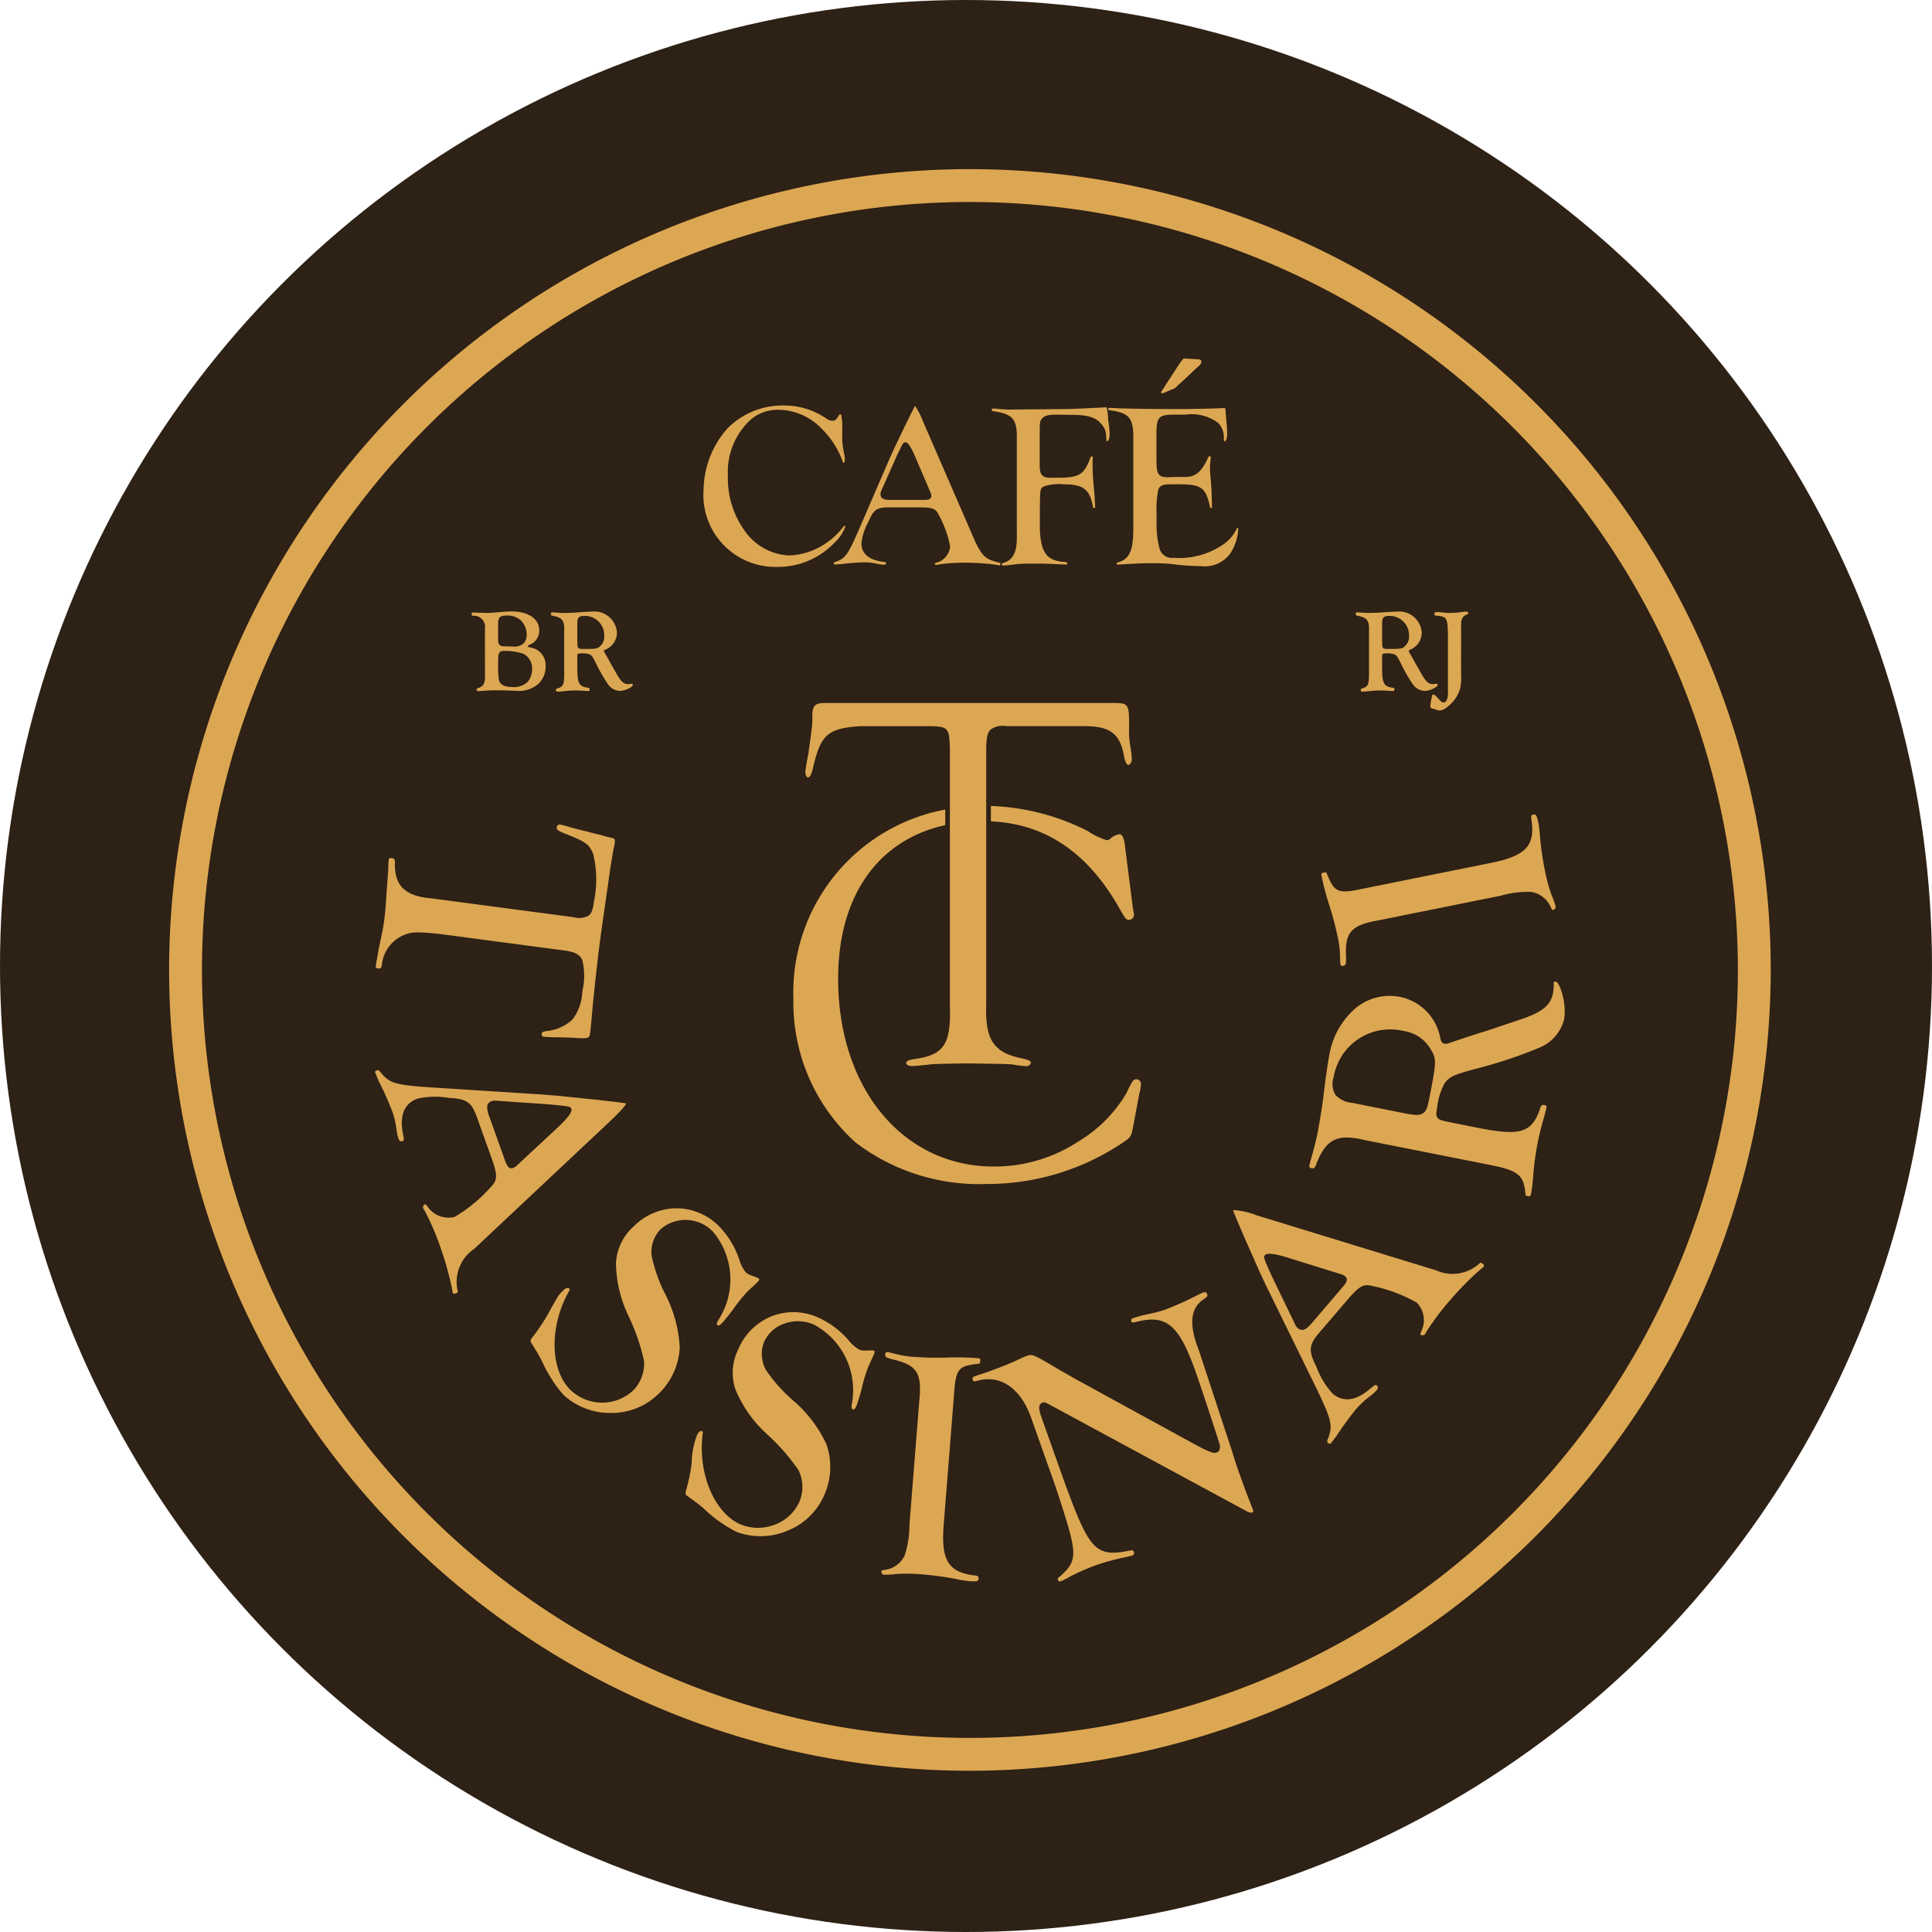
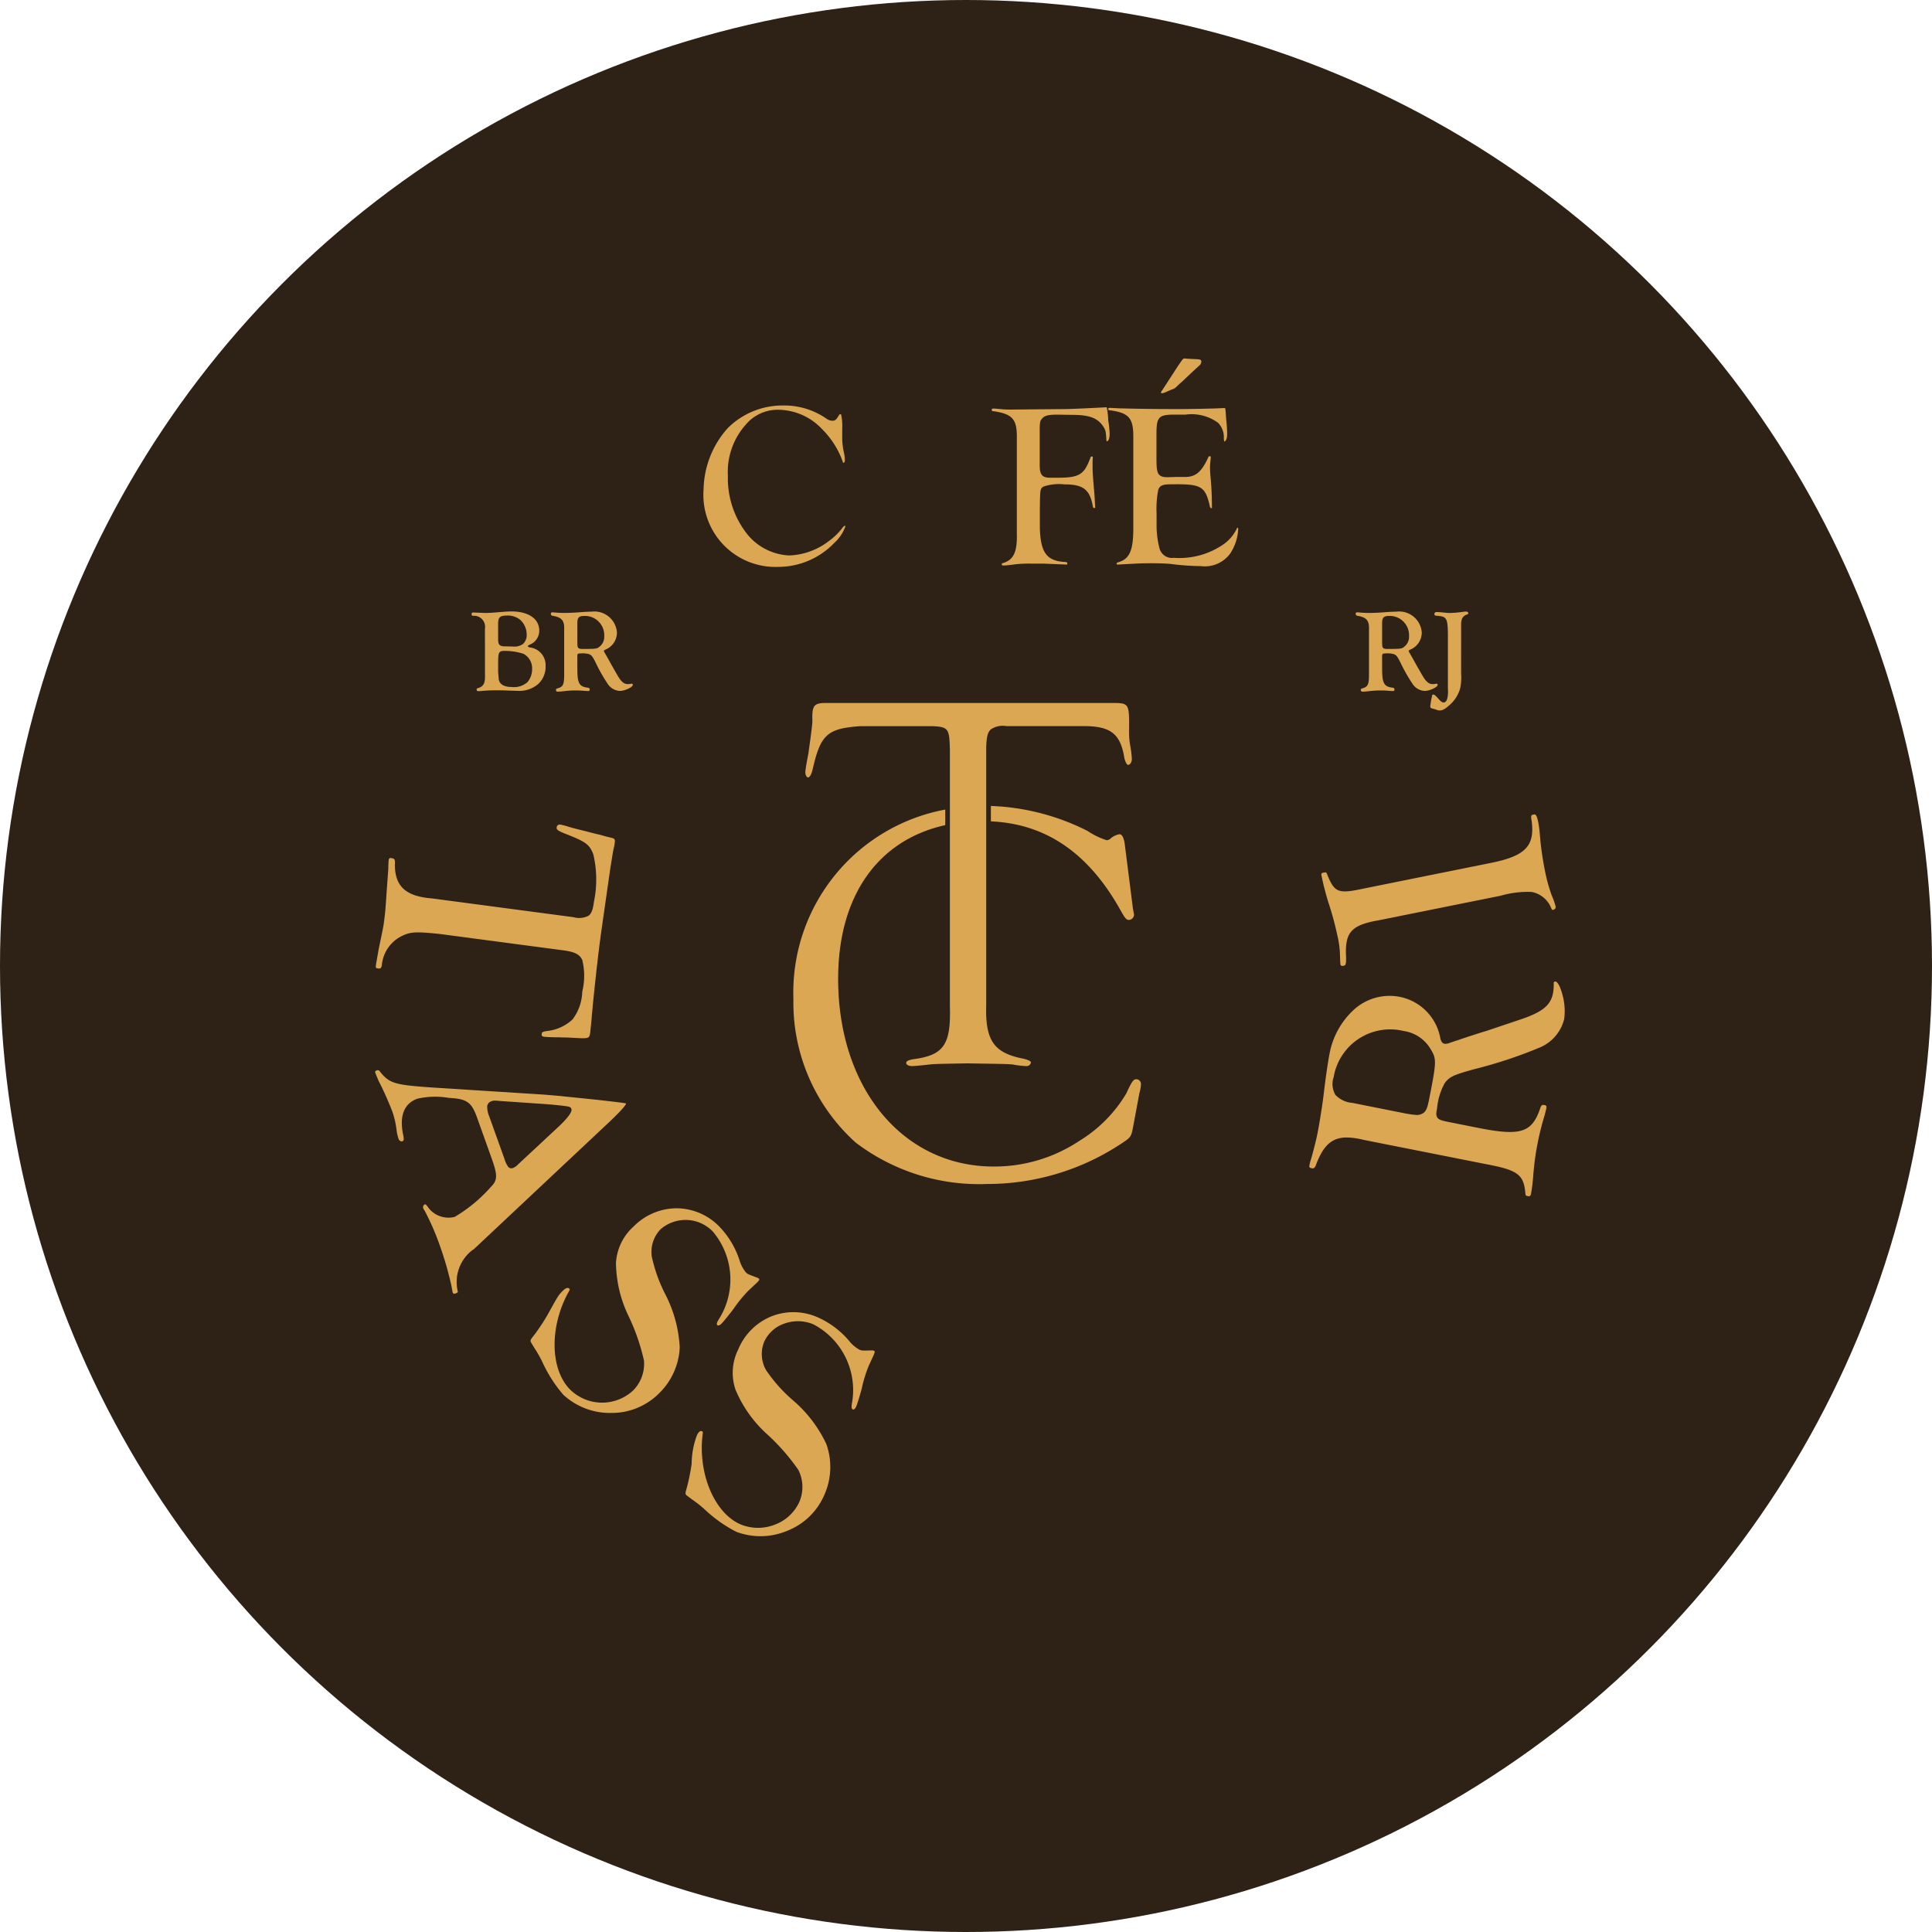
<svg xmlns="http://www.w3.org/2000/svg" width="111" height="111" viewBox="0 0 111 111">
  <g transform="translate(-1039 199)">
    <g transform="translate(422 -199)">
      <circle cx="55.5" cy="55.5" r="55.5" transform="translate(617)" fill="#2e2115" />
      <g transform="translate(626.718 9.718)">
        <g transform="translate(0)">
-           <path d="M580.863,327.872a46.009,46.009,0,1,1,46.009-46.009A46.061,46.061,0,0,1,580.863,327.872Zm0-90.131a44.122,44.122,0,1,0,44.122,44.122A44.172,44.172,0,0,0,580.863,237.741Z" transform="translate(-534.855 -235.854)" fill="#dca753" />
          <g transform="translate(11.839 10.881)">
            <g transform="translate(24.71 19.789)">
              <path d="M672.625,338.97c.1.319.168.357.213.357.1,0,.211-.147.211-.337a5.337,5.337,0,0,0-.092-.759,4.714,4.714,0,0,1-.065-1.027c0-1.434,0-1.434-1.058-1.434H655.377c-.571.026-.712.145-.682.99,0,.294-.121,1.142-.218,1.824l0,.024c-.08.418-.186.99-.186,1.135,0,.189.086.305.148.305.109,0,.2-.165.277-.492.455-1.98.841-2.324,2.754-2.454h4.084c.979.035,1.01.15,1.042,1.381v14.709c.064,2.219-.353,2.819-2.122,3.048-.386.07-.386.163-.386.212,0,.124.169.18.336.18.077,0,.467-.028,1.019-.093.346-.032.379-.032,2.1-.062l.111,0,.619.01c1.464.022,1.652.025,1.935.054a5.531,5.531,0,0,0,.77.093.255.255,0,0,0,.274-.211c0-.072-.141-.143-.431-.215-1.7-.327-2.2-1.047-2.139-3.081V338.332c.017-.547.063-.856.263-1.044a1.23,1.23,0,0,1,.907-.187h4.292C671.814,337.074,672.4,337.505,672.625,338.97Z" transform="translate(-654.288 -335.77)" fill="#dca753" />
            </g>
            <g transform="translate(18.864 2.694)">
              <path d="M641.267,277.527a.2.2,0,0,0-.058,0,.063.063,0,0,0-.043.018c-.18.3-.223.352-.409.352a.583.583,0,0,1-.3-.1,4.252,4.252,0,0,0-2.514-.776,4.449,4.449,0,0,0-3.195,1.309,5.422,5.422,0,0,0-1.38,3.512,4.138,4.138,0,0,0,4.287,4.451,4.46,4.46,0,0,0,3.222-1.377,2.368,2.368,0,0,0,.641-.954.049.049,0,0,0-.034-.034.369.369,0,0,0-.105.079,3.726,3.726,0,0,1-.834.818,3.95,3.95,0,0,1-2.261.812,3.3,3.3,0,0,1-2.4-1.213,5.16,5.16,0,0,1-1.119-3.362,4.078,4.078,0,0,1,1.027-2.942,2.385,2.385,0,0,1,1.893-.853,3.482,3.482,0,0,1,2.479,1.1,5.005,5.005,0,0,1,1.192,1.859.242.242,0,0,0,.027.084c.042,0,.1,0,.1-.16a1.947,1.947,0,0,0-.039-.361,4.409,4.409,0,0,1-.11-.8l0-.028v-.615A3.143,3.143,0,0,0,641.267,277.527Z" transform="translate(-633.366 -277.017)" fill="#dca753" />
            </g>
            <g transform="translate(26.343 2.716)">
-               <path d="M664.364,286.209l.043-.009a10.38,10.38,0,0,1,1.579-.1,13.2,13.2,0,0,1,1.675.112l.118.02c.069.012.1.018.122.019s.048,0,.048-.061a.22.22,0,0,0-.009-.085s-.008,0-.026,0c-.813-.2-.969-.336-1.4-1.19l0-.006-3.036-6.989a4.044,4.044,0,0,0-.43-.832c-.061.1-.208.4-.519,1.028l-.615,1.284c-.037.074-.1.206-.177.381l-.137.3-1.818,4.21c-.591,1.348-.746,1.56-1.277,1.752-.123.034-.123.057-.123.095,0,.053.008.062.061.062l.31-.014a13.141,13.141,0,0,1,1.385-.109,3.556,3.556,0,0,1,.8.1,1.763,1.763,0,0,0,.333.038c.066,0,.116-.038.116-.089,0-.016,0-.052-.159-.076-1.044-.128-1.263-.654-1.263-1.073a3.306,3.306,0,0,1,.405-1.23c.287-.689.482-.828,1.161-.828h1.682c.8,0,1.018.044,1.2.443a6.093,6.093,0,0,1,.652,1.807,1.058,1.058,0,0,1-.813.933.244.244,0,0,0-.079.039.111.111,0,0,0,.091.088A.645.645,0,0,0,664.364,286.209Zm-.881-3.717h-1.819c-.3,0-.6-.025-.6-.322,0-.1,0-.115.132-.4L661.98,280c.385-.814.385-.814.518-.814.056,0,.206,0,.546.8l.875,2.037a.572.572,0,0,1,.063.232C663.982,282.492,663.75,282.492,663.483,282.492Z" transform="translate(-658.375 -277.085)" fill="#dca753" />
-             </g>
+               </g>
            <g transform="translate(35.426 2.798)">
              <path d="M694.879,278.835a6.079,6.079,0,0,0-.081-.754,4.23,4.23,0,0,0-.087-.75c0,.006-.017.006-.03.006h-.041c-.5.027-1.936.1-2.325.1l-2.966.027a5.836,5.836,0,0,1-.776-.028c-.144-.015-.3-.027-.333-.027-.13,0-.13.007-.13.075,0,.047.008.057.008.057s.012.012.078.018c1.1.157,1.365.456,1.351,1.526v5.5c.029,1.032-.172,1.489-.74,1.684a.767.767,0,0,0-.124.045h0s0,.011,0,.036c0,.045,0,.075.116.075.084,0,.348-.025.642-.067a7.287,7.287,0,0,1,.862-.042h.738l1.372.055a.04.04,0,0,0,.02,0,.151.151,0,0,0,.01-.072c0-.041,0-.065-.125-.076-1.053-.058-1.405-.53-1.448-1.946v-1.111c.014-1.129.014-1.151.212-1.276a2.753,2.753,0,0,1,1.2-.126c1.078,0,1.46.295,1.633,1.261.018.093.025.093.076.093a.107.107,0,0,0,.058-.01.061.061,0,0,0,0-.025c0-.022-.008-.152-.017-.307-.008-.137-.017-.292-.023-.412-.1-1.1-.11-1.364-.11-1.7v-.26a1.2,1.2,0,0,0,.013-.164.323.323,0,0,0-.005-.075.447.447,0,0,1-.07,0c-.033,0-.04,0-.067.08-.373,1-.644,1.153-2.082,1.137h-.245c-.491,0-.581-.246-.581-.731v-1.915c0-.532.011-.627.153-.77.157-.175.416-.208.866-.208l1.041.014c.858.029,1.273.2,1.588.66.142.22.155.3.182.777a.2.2,0,0,0,.019.082C694.86,279.279,694.879,279,694.879,278.835Z" transform="translate(-688.11 -277.332)" fill="#dca753" />
            </g>
            <g transform="translate(42.133)">
              <g transform="translate(3.009)">
                <path d="M720.554,269.294l-.7,1.079c-.119.179-.178.275-.187.292a.467.467,0,0,0-.084.135.1.1,0,0,0,.049.043.654.654,0,0,0,.218-.06c.122-.054.247-.11.385-.165a.533.533,0,0,0,.25-.153c.1-.1.21-.2.318-.29.651-.624,1.012-.944,1.016-.947a.3.3,0,0,0,.088-.2c0-.067,0-.13-.258-.143-.028,0-.076,0-.151-.007-.09,0-.22-.013-.409-.02a.953.953,0,0,0-.16-.014C720.854,268.856,720.854,268.856,720.554,269.294Z" transform="translate(-719.586 -268.848)" fill="#dca753" />
              </g>
              <g transform="translate(0 2.83)">
                <path d="M711.409,286.416c1.013-.054,1.052-.054,1.535-.054.45,0,.811.013,1.1.041a13.709,13.709,0,0,0,1.714.123,1.81,1.81,0,0,0,1.695-.724,2.815,2.815,0,0,0,.459-1.416.07.07,0,0,0-.053-.072l-.012.022a2.341,2.341,0,0,1-.727.9,4.455,4.455,0,0,1-2.907.815.744.744,0,0,1-.835-.587,5.308,5.308,0,0,1-.157-1.389v-.6a5.391,5.391,0,0,1,.1-1.341c.1-.287.359-.307.769-.307,1.675-.026,1.919.106,2.178,1.2.026.167.061.167.105.167a.11.11,0,0,0,.029,0,.374.374,0,0,0,0-.058c0-.326-.011-.846-.041-1.237-.069-.852-.069-.852-.069-.993a2.462,2.462,0,0,1,.015-.327l.007-.067c.01-.1.02-.192.02-.235,0-.062-.017-.062-.047-.062-.055,0-.07,0-.1.07-.371.814-.706,1.105-1.284,1.12h-.563l-.5.014c-.577,0-.625-.259-.625-1.06v-1.436c0-.967.127-1.1,1.046-1.1h.629a2.567,2.567,0,0,1,1.865.472,1.175,1.175,0,0,1,.33.875.545.545,0,0,0,.03.2c.079-.006.161-.165.161-.423a7.552,7.552,0,0,0-.054-.825c-.014-.22-.027-.41-.041-.546s-.006-.127-.076-.127h-.109c-.32.027-1.822.055-2.475.055-1.641,0-2.3-.014-3.422-.041l-.551-.028c-.1,0-.1.032-.1.048,0,.081,0,.081.085.09,1.086.145,1.351.438,1.351,1.5v5.293c0,1.275-.223,1.766-.883,1.945-.075.029-.075.054-.075.079a.072.072,0,0,0,.006.037s.014.011.07.011Z" transform="translate(-710.462 -277.431)" fill="#dca753" />
              </g>
            </g>
            <g transform="translate(24.035 25.708)">
              <g transform="translate(11.342)">
                <path d="M694.01,361.864c.314.564.376.627.533.627a.309.309,0,0,0,.282-.314l-.063-.345-.47-3.7c-.063-.408-.157-.564-.314-.564a1.094,1.094,0,0,0-.47.219.374.374,0,0,1-.251.125,4.262,4.262,0,0,1-1.1-.533,13.314,13.314,0,0,0-5.555-1.436v.885C689.749,356.969,692.181,358.626,694.01,361.864Z" transform="translate(-686.606 -355.945)" fill="#dca753" />
              </g>
              <g transform="translate(0 0.206)">
                <path d="M671.932,372.064c-.188,0-.251.063-.6.815a7.934,7.934,0,0,1-2.7,2.727,8.808,8.808,0,0,1-4.922,1.473c-5.2,0-8.934-4.483-8.934-10.784,0-4.771,2.29-7.976,6.154-8.83v-.895a10.691,10.691,0,0,0-8.724,10.885,10.816,10.816,0,0,0,3.574,8.244,11.708,11.708,0,0,0,7.554,2.383,13.933,13.933,0,0,0,7.712-2.32c.565-.376.565-.376.69-1.034l.345-1.85a2.271,2.271,0,0,0,.094-.533A.276.276,0,0,0,671.932,372.064Z" transform="translate(-652.214 -356.571)" fill="#dca753" />
              </g>
            </g>
            <g transform="translate(0.015 26.771)">
              <path d="M580.5,370.194c.108.014.552.036.8.029.049,0,.119.006.226.008.132,0,.316.006.556.017,1.007.062,1.007.062,1.058-.321l.069-.67c.077-1.016.354-3.552.5-4.631.061-.459.061-.459.324-2.295l.273-1.911c.034-.193.063-.373.088-.531.036-.226.064-.4.09-.507a2.637,2.637,0,0,0,.062-.322c.028-.21.01-.258-.233-.307l-.064-.016c-.153-.038-.326-.08-.511-.14-.268-.055-.559-.134-.807-.2-.81-.2-.81-.2-1.055-.276a3.766,3.766,0,0,0-.455-.117.189.189,0,0,0-.143.031.187.187,0,0,0-.067.13c-.014.1,0,.171.533.379,1.142.447,1.347.6,1.568,1.154a6.283,6.283,0,0,1,.042,2.724c-.054.409-.122.673-.309.816a1.175,1.175,0,0,1-.869.085l-8.115-1.076c-1.505-.119-2.129-.673-2.147-1.912.028-.358-.029-.383-.214-.407a.148.148,0,0,0-.1.015.15.15,0,0,0-.04.1c-.012.087-.016.217-.022.368l0,.126-.094,1.3c-.076,1.161-.091,1.276-.155,1.758-.039.291-.039.291-.3,1.545-.154.87-.154.87-.161.926-.024.185,0,.188.123.2a.213.213,0,0,0,.146-.014.328.328,0,0,0,.071-.2,2.071,2.071,0,0,1,1.056-1.6c.547-.293.847-.314,2.3-.161h0l7.043.934c.595.079.948.191,1.114.557a3.82,3.82,0,0,1,0,1.817,2.769,2.769,0,0,1-.561,1.6,2.541,2.541,0,0,1-1.479.666c-.272.041-.277.079-.289.172a.151.151,0,0,0,.017.111A.24.24,0,0,0,580.5,370.194Z" transform="translate(-570.8 -357.998)" fill="#dca753" />
            </g>
            <g transform="translate(0 40.887)">
              <path d="M576.4,415.432l7.84-7.363c.745-.708.909-.947.932-1.028-.109-.032-.546-.083-1.669-.212l-2-.205c-.114-.014-.317-.03-.588-.053l-.469-.04-6.461-.411c-2.078-.144-2.4-.239-2.906-.847-.121-.172-.169-.154-.232-.132a.106.106,0,0,0-.078.165l.167.408a18.623,18.623,0,0,1,.8,1.787,4.957,4.957,0,0,1,.249,1.1,2.543,2.543,0,0,0,.11.47.227.227,0,0,0,.111.131.151.151,0,0,0,.116.006c.039-.014.1-.037.053-.3-.32-1.419.256-1.948.8-2.142a4.657,4.657,0,0,1,1.811-.046c1.029.052,1.3.24,1.616,1.121l.8,2.235c.372,1.037.42,1.346-.006,1.762a8.612,8.612,0,0,1-2.075,1.718,1.451,1.451,0,0,1-1.578-.621c-.072-.085-.1-.1-.118-.1a.049.049,0,0,0-.017,0,.189.189,0,0,0-.1.214.915.915,0,0,0,.073.133l.033.054a14.628,14.628,0,0,1,.879,2.044,18.607,18.607,0,0,1,.647,2.271l.029.165c.017.094.029.162.035.18a.11.11,0,0,0,.052.069.158.158,0,0,0,.107-.009c.147-.053.144-.069.13-.137a2.306,2.306,0,0,1,.9-2.395Zm.912-7.63a1.494,1.494,0,0,1-.125-.576.339.339,0,0,1,.243-.313c.13-.047.147-.046.574-.011l2.732.188c1.237.121,1.237.121,1.291.273s-.208.521-.793,1.062l-2.291,2.133a.77.77,0,0,1-.264.186.327.327,0,0,1-.109.021.229.229,0,0,1-.182-.094,1.572,1.572,0,0,1-.21-.452Z" transform="translate(-570.754 -405.128)" fill="#dca753" />
            </g>
            <g transform="translate(8.926 48.819)">
              <path d="M608.8,440.767c.117-.116.451-.528.689-.847a7.8,7.8,0,0,1,.857-1.046l0,0,.479-.449c.171-.171.153-.189.108-.235a.262.262,0,0,0-.1-.058c-.532-.2-.542-.2-.653-.313a2.087,2.087,0,0,1-.32-.577,5.016,5.016,0,0,0-1.2-2.048,3.447,3.447,0,0,0-2.456-1.044,3.49,3.49,0,0,0-2.462,1.046,3.05,3.05,0,0,0-1.013,2.085,7.19,7.19,0,0,0,.709,3.033,11.97,11.97,0,0,1,.9,2.588,2.171,2.171,0,0,1-.634,1.725,2.622,2.622,0,0,1-3.612-.064c-1.153-1.158-1.19-3.622-.084-5.61.086-.136.062-.16.044-.178a.138.138,0,0,0-.1-.048c-.061,0-.15.037-.284.17-.235.234-.25.249-.873,1.38a12.141,12.141,0,0,1-.738,1.121c-.226.277-.236.311-.236.384.006.04.017.059.13.245l.119.195a6.413,6.413,0,0,1,.473.853,7.84,7.84,0,0,0,1.164,1.792,3.948,3.948,0,0,0,2.735,1.042h.011a3.835,3.835,0,0,0,2.76-1.136,3.924,3.924,0,0,0,1.178-2.629,7.478,7.478,0,0,0-.817-3.032,8.787,8.787,0,0,1-.793-2.212,1.877,1.877,0,0,1,.511-1.546,2.182,2.182,0,0,1,3,.131,4.266,4.266,0,0,1,.328,5.07c-.142.235-.091.287-.069.309C608.624,440.936,608.772,440.8,608.8,440.767Z" transform="translate(-597.822 -434.148)" fill="#dca753" />
            </g>
            <g transform="translate(17.83 54.788)">
              <path d="M639.845,457.837c.023-.009.083-.046.142-.183s.222-.667.319-1.043a7.714,7.714,0,0,1,.4-1.291l0,0,.275-.6c.095-.223.071-.233.012-.258a.294.294,0,0,0-.112-.017c-.566.017-.577.017-.722-.045a2.093,2.093,0,0,1-.513-.414,5.02,5.02,0,0,0-1.885-1.446,3.446,3.446,0,0,0-2.669-.044,3.49,3.49,0,0,0-1.889,1.895,3.013,3.013,0,0,0-.155,2.313,7.192,7.192,0,0,0,1.8,2.544,11.937,11.937,0,0,1,1.807,2.06,2.17,2.17,0,0,1,.061,1.837,2.486,2.486,0,0,1-1.41,1.311,2.639,2.639,0,0,1-1.961-.012c-1.5-.64-2.464-2.91-2.188-5.167.03-.159,0-.172-.025-.182a.161.161,0,0,0-.065-.016c-.062,0-.151.046-.248.274a4.76,4.76,0,0,0-.291,1.607,12.186,12.186,0,0,1-.262,1.316c-.1.343-.1.377-.075.444.021.035.038.048.214.18l.181.134a6.265,6.265,0,0,1,.761.613,7.845,7.845,0,0,0,1.753,1.223,3.962,3.962,0,0,0,2.926-.063,3.839,3.839,0,0,0,2.141-2.1,3.925,3.925,0,0,0,.1-2.879,7.48,7.48,0,0,0-1.9-2.5,8.794,8.794,0,0,1-1.566-1.752,1.875,1.875,0,0,1-.108-1.624,1.964,1.964,0,0,1,1.17-1.05,2.3,2.3,0,0,1,1.657.044,4.266,4.266,0,0,1,2.211,4.575c-.043.272.023.3.052.312A.069.069,0,0,0,639.845,457.837Z" transform="translate(-630.177 -452.247)" fill="#dca753" />
            </g>
            <g transform="translate(29.091 57.081)">
-               <path d="M669.268,471.97a17.509,17.509,0,0,1,2.021.277,6.951,6.951,0,0,0,.756.118c.494.038.5-.035.509-.147s.013-.167-.327-.194c-1.464-.217-1.851-.928-1.663-3.043l.578-7.294c.1-1.494.233-1.679,1.31-1.8.189-.016.189-.016.2-.193.008-.1.01-.129-.176-.143-.465-.036-.9-.048-1.5-.042a17.926,17.926,0,0,1-2-.023,5.6,5.6,0,0,1-1.173-.173c-.076-.017-.153-.037-.22-.054a2.088,2.088,0,0,0-.27-.059.1.1,0,0,0-.08.025.186.186,0,0,0-.041.115c-.01.13-.015.183.641.336,1.208.318,1.478.8,1.316,2.339l-.564,7.109a5.633,5.633,0,0,1-.28,1.778,1.511,1.511,0,0,1-1.136.817c-.185.018-.187.038-.19.076a.2.2,0,0,0,.033.142.19.19,0,0,0,.139.059,4.677,4.677,0,0,0,.661-.042q.27-.021.576-.021C668.663,471.933,668.956,471.946,669.268,471.97Z" transform="translate(-666.982 -459.201)" fill="#dca753" />
-             </g>
+               </g>
            <g transform="translate(34.319 53.641)">
-               <path d="M702.271,461.254l-.045-.127c-.13-.309-.464-1.193-.753-2.007-.11-.309-.116-.327-.456-1.4l-1.84-5.593c-.6-1.524-.5-2.473.319-2.982.187-.124.184-.162.145-.273a.152.152,0,0,0-.067-.093.207.207,0,0,0-.14.01,1.848,1.848,0,0,0-.269.114,18.731,18.731,0,0,1-1.922.868,6.632,6.632,0,0,1-.779.213l-.18.042a6.933,6.933,0,0,0-.877.232.21.21,0,0,0-.118.076.162.162,0,0,0,.01.12c.017.047.031.086.239.032,1.771-.458,2.483.133,3.456,2.878.359,1.013,1.344,4.025,1.383,4.191.01.1.035.35-.181.428-.182.064-.44-.02-1.531-.62l-6.584-3.605c-.029-.013-.085-.046-.186-.105-.122-.071-.312-.182-.611-.35l-.959-.563c-.716-.4-.771-.405-1.049-.306-.145.051-.327.137-.487.213-.529.245-1.089.469-1.876.748l-.61.2c-.151.054-.146.137-.117.22.023.065.038.1.228.056a2.269,2.269,0,0,1,.669-.1c1.077,0,2,.84,2.493,2.33l1.367,3.855c1.263,3.844,1.333,4.158.276,5.124-.176.124-.165.155-.143.217.03.084.064.114.183.072a3.071,3.071,0,0,0,.417-.207,12.11,12.11,0,0,1,1.593-.71,13.621,13.621,0,0,1,1.7-.458c.18-.04.32-.074.361-.088a.177.177,0,0,0,.107-.081.174.174,0,0,0-.005-.134c-.022-.064-.044-.124-.234-.074-2.032.413-2.341-.084-3.834-4.176l-1.22-3.44c-.149-.421-.249-.778.042-.882.117-.042.169-.014.458.139l11.279,6.1a.5.5,0,0,0,.315.077C702.283,461.407,702.32,461.394,702.271,461.254Z" transform="translate(-686.169 -448.77)" fill="#dca753" />
-             </g>
+               </g>
            <g transform="translate(49.287 48.924)">
-               <path d="M748.568,441.475l.028-.051a14.683,14.683,0,0,1,1.339-1.777,18.525,18.525,0,0,1,1.65-1.689l.13-.109c.073-.061.125-.1.137-.118a.111.111,0,0,0,.035-.077.158.158,0,0,0-.061-.091c-.119-.1-.131-.09-.184-.045a2.3,2.3,0,0,1-2.527.4h-.006l-10.283-3.153a4.164,4.164,0,0,0-1.356-.3c.026.11.2.515.644,1.554l.814,1.838c.045.107.132.294.248.543l.2.421,2.85,5.814c.906,1.875.985,2.205.707,2.943-.089.19-.05.224,0,.267.074.063.119.06.182-.014l.271-.347a18.669,18.669,0,0,1,1.152-1.586,4.992,4.992,0,0,1,.834-.764,2.559,2.559,0,0,0,.354-.328.186.186,0,0,0,.006-.266c-.029-.024-.083-.071-.283.1-1.073.982-1.818.744-2.254.371a4.655,4.655,0,0,1-.938-1.55c-.465-.919-.437-1.248.171-1.959l1.543-1.8c.716-.837.96-1.032,1.533-.869a8.605,8.605,0,0,1,2.522.95,1.45,1.45,0,0,1,.244,1.678c-.05.139-.037.15-.018.167a.19.19,0,0,0,.236-.019A.929.929,0,0,0,748.568,441.475Zm-4.867-2.51-1.669,1.952c-.192.224-.393.433-.6.433a.35.35,0,0,1-.231-.095c-.105-.089-.112-.1-.295-.493l-1.192-2.466c-.509-1.134-.509-1.134-.4-1.256s.555-.078,1.315.162l2.989.93a.775.775,0,0,1,.291.136C744.122,438.453,743.977,438.643,743.7,438.965Z" transform="translate(-737.471 -434.464)" fill="#dca753" />
-             </g>
+               </g>
            <g transform="translate(53.667 35.799)">
              <path d="M765.309,388.872c-.135-.554-.306-.78-.389-.8a.137.137,0,0,0-.089.011.06.06,0,0,0-.033.038,1.119,1.119,0,0,0,0,.122v.074a3.3,3.3,0,0,1-.043.425c-.142.711-.634,1.1-1.952,1.533l-1.877.631c-.4.118-1.108.348-1.619.524-.138.043-.267.087-.358.118-.067.023-.115.039-.133.044a.578.578,0,0,1-.293.051c-.149-.029-.205-.175-.235-.281a2.953,2.953,0,0,0-2.32-2.411,3.053,3.053,0,0,0-2.561.653,4.552,4.552,0,0,0-1.5,2.667c-.07.352-.194,1.16-.315,2.173-.077.68-.257,1.787-.37,2.356-.086.435-.254,1.078-.375,1.49a2.629,2.629,0,0,0-.087.343c-.018.091,0,.135.119.159s.188.023.28-.247c.413-1.066.89-1.517,1.75-1.517a4.171,4.171,0,0,1,.955.134l7.058,1.4c1.818.342,2.154.593,2.246,1.683.016.124.016.124.126.146a.205.205,0,0,0,.137,0,.293.293,0,0,0,.068-.168c.031-.154.079-.5.122-1.007a15.081,15.081,0,0,1,.261-1.908c.1-.515.224-1,.383-1.528l.1-.389c.039-.2,0-.205-.106-.226s-.187-.024-.259.244c-.473,1.347-1.135,1.545-3.544,1.066l-1.629-.324c-.377-.075-.578-.119-.687-.231-.131-.136-.091-.337-.045-.57a3.672,3.672,0,0,1,.431-1.432c.265-.371.5-.485,1.707-.815a26.251,26.251,0,0,0,3.8-1.261,2.4,2.4,0,0,0,1.364-1.615A3.463,3.463,0,0,0,765.309,388.872Zm-7.7,6.089c-.088.439-.177.651-.479.745a.832.832,0,0,1-.2.029,5.948,5.948,0,0,1-.772-.112h0l-2.934-.584a1.488,1.488,0,0,1-.971-.461,1.231,1.231,0,0,1-.1-1.018,3.292,3.292,0,0,1,4.018-2.651,2.15,2.15,0,0,1,1.561,1.054C758.074,392.529,758.068,392.669,757.612,394.961Z" transform="translate(-750.754 -388.073)" fill="#dca753" />
            </g>
            <g transform="translate(54.366 26.197)">
              <path d="M763.16,360.3a5.611,5.611,0,0,1,1.786-.219,1.508,1.508,0,0,1,1.1.868c.069.173.088.169.126.161a.2.2,0,0,0,.128-.071.191.191,0,0,0,.018-.15,4.521,4.521,0,0,0-.222-.624,9.364,9.364,0,0,1-.383-1.4,17.4,17.4,0,0,1-.289-2.02,6.872,6.872,0,0,0-.094-.759c-.1-.485-.171-.472-.281-.449s-.164.033-.1.368c.193,1.467-.384,2.034-2.47,2.434l-7.172,1.446c-1.463.316-1.677.237-2.089-.767-.047-.123-.061-.16-.123-.16a.72.72,0,0,0-.118.018c-.055.011-.087.025-.1.041a.3.3,0,0,0,.007.168c.092.457.2.878.371,1.452a17.921,17.921,0,0,1,.528,1.931,5.513,5.513,0,0,1,.155,1.176c0,.077.006.155.008.224a2.135,2.135,0,0,0,.017.277.1.1,0,0,0,.039.067.18.18,0,0,0,.129.012c.127-.026.18-.036.147-.709-.026-1.249.362-1.64,1.888-1.907Z" transform="translate(-752.873 -355.632)" fill="#dca753" />
            </g>
            <g transform="translate(5.541 14.531)">
              <path d="M588.319,317.789a.637.637,0,0,0-.689-.743c-.061-.007-.074-.027-.074-.095s.013-.095.088-.095l.331.013c.2.007.338.014.392.014.189,0,.372-.014.871-.054.223-.02.479-.034.608-.034.979,0,1.594.425,1.594,1.1a.859.859,0,0,1-.527.8c-.1.047-.128.068-.128.095s.041.061.128.074a1.023,1.023,0,0,1,.891,1.067,1.345,1.345,0,0,1-.425,1.033,1.663,1.663,0,0,1-1.229.391c-.068,0-.351-.007-.635-.02-.176-.007-.365-.007-.527-.007a8.106,8.106,0,0,0-.837.034c-.074.007-.148.014-.2.014-.075,0-.108-.027-.108-.088s.013-.075.088-.088c.324-.108.412-.291.391-.817Zm.757.662c.013.27.108.351.412.351.02,0,.142,0,.311.007h.115a.846.846,0,0,0,.588-.142.69.69,0,0,0,.216-.54,1.152,1.152,0,0,0-.358-.838,1.129,1.129,0,0,0-.784-.257c-.391,0-.5.1-.5.473Zm0,1.8c0,.014,0,.014.034.412.027.3.284.473.749.473a1.164,1.164,0,0,0,.9-.277,1.145,1.145,0,0,0,.27-.757.937.937,0,0,0-.493-.871,3.432,3.432,0,0,0-1.1-.169c-.311,0-.358.088-.358.642Z" transform="translate(-587.556 -316.796)" fill="#dca753" />
              <g transform="translate(4.551 0.014)">
                <path d="M602.876,320.092c0,.844.1,1.04.574,1.108.1.007.135.034.135.108s-.027.088-.108.088l-.142-.007c-.209-.02-.385-.027-.547-.027a5.189,5.189,0,0,0-.669.041c-.182.02-.3.027-.358.027-.081,0-.108-.02-.108-.094s.007-.068.068-.088c.351-.1.4-.216.4-.851v-2.519c.021-.52-.128-.709-.628-.8-.1-.014-.135-.041-.135-.115s.027-.088.081-.088a.979.979,0,0,1,.128.007c.148.013.378.027.534.027.2,0,.587-.014.83-.034.345-.027.635-.041.77-.041a1.3,1.3,0,0,1,1.452,1.2,1.065,1.065,0,0,1-.689.993c-.041.02-.061.04-.061.068a.189.189,0,0,0,.034.081c.007.014.048.081.088.155.095.162.223.392.29.52l.344.6c.23.4.385.547.628.547a1.149,1.149,0,0,0,.142-.013.588.588,0,0,1,.074-.014.069.069,0,0,1,.061.074c0,.128-.466.344-.743.344a.88.88,0,0,1-.675-.371,9.3,9.3,0,0,1-.7-1.222c-.189-.378-.243-.452-.378-.513a1.268,1.268,0,0,0-.506-.047c-.182,0-.189.013-.189.27Zm0-1.533c.007.263.007.263.034.324s.095.094.257.094c.81,0,.851-.007,1.013-.155a.714.714,0,0,0,.243-.581,1.11,1.11,0,0,0-1.148-1.161c-.311,0-.4.1-.4.432Z" transform="translate(-601.356 -316.837)" fill="#dca753" />
              </g>
              <g transform="translate(50.789 0.014)">
                <path d="M760.348,320.092c0,.844.1,1.04.574,1.108.1.007.135.034.135.108s-.027.088-.108.088l-.142-.007c-.209-.02-.385-.027-.547-.027a5.187,5.187,0,0,0-.668.041c-.182.02-.3.027-.358.027-.081,0-.108-.02-.108-.094s.007-.068.068-.088c.351-.1.4-.216.4-.851v-2.519c.02-.52-.128-.709-.628-.8-.1-.014-.135-.041-.135-.115s.027-.088.081-.088a.976.976,0,0,1,.128.007c.148.013.378.027.534.027.2,0,.587-.014.83-.034.345-.027.635-.041.77-.041a1.3,1.3,0,0,1,1.452,1.2,1.064,1.064,0,0,1-.689.993c-.041.02-.061.04-.061.068a.19.19,0,0,0,.034.081c.007.014.048.081.088.155.095.162.223.392.291.52l.344.6c.23.4.385.547.628.547a1.148,1.148,0,0,0,.142-.013.579.579,0,0,1,.074-.014.069.069,0,0,1,.061.074c0,.128-.466.344-.743.344a.88.88,0,0,1-.675-.371,9.3,9.3,0,0,1-.7-1.222c-.189-.378-.243-.452-.378-.513a1.269,1.269,0,0,0-.506-.047c-.182,0-.189.013-.189.27Zm0-1.533c.007.263.007.263.034.324s.095.094.257.094c.81,0,.851-.007,1.013-.155a.714.714,0,0,0,.243-.581,1.11,1.11,0,0,0-1.148-1.161c-.311,0-.4.1-.4.432Z" transform="translate(-758.828 -316.837)" fill="#dca753" />
              </g>
              <g transform="translate(55.076 0.007)">
                <path d="M773.6,320.369a3.221,3.221,0,0,1-.047.838,2,2,0,0,1-.662,1.02c-.23.2-.365.27-.52.27-.075,0-.075,0-.311-.081-.223-.054-.23-.061-.23-.182a5.984,5.984,0,0,1,.108-.6c.007-.041.02-.047.054-.047.081,0,.108.02.351.29.108.115.176.162.256.162.162,0,.25-.229.25-.628l-.007-.243v-2.486c.007-1.546-.007-1.573-.675-1.628-.074-.007-.1-.034-.1-.094,0-.081.047-.115.142-.115.054,0,.155.007.236.013.257.027.439.041.486.041a6.218,6.218,0,0,0,.824-.074.745.745,0,0,1,.122-.007c.088,0,.135.034.135.088s-.02.061-.1.088c-.25.108-.324.27-.311.7Z" transform="translate(-771.829 -316.817)" fill="#dca753" />
              </g>
            </g>
          </g>
        </g>
      </g>
    </g>
  </g>
</svg>